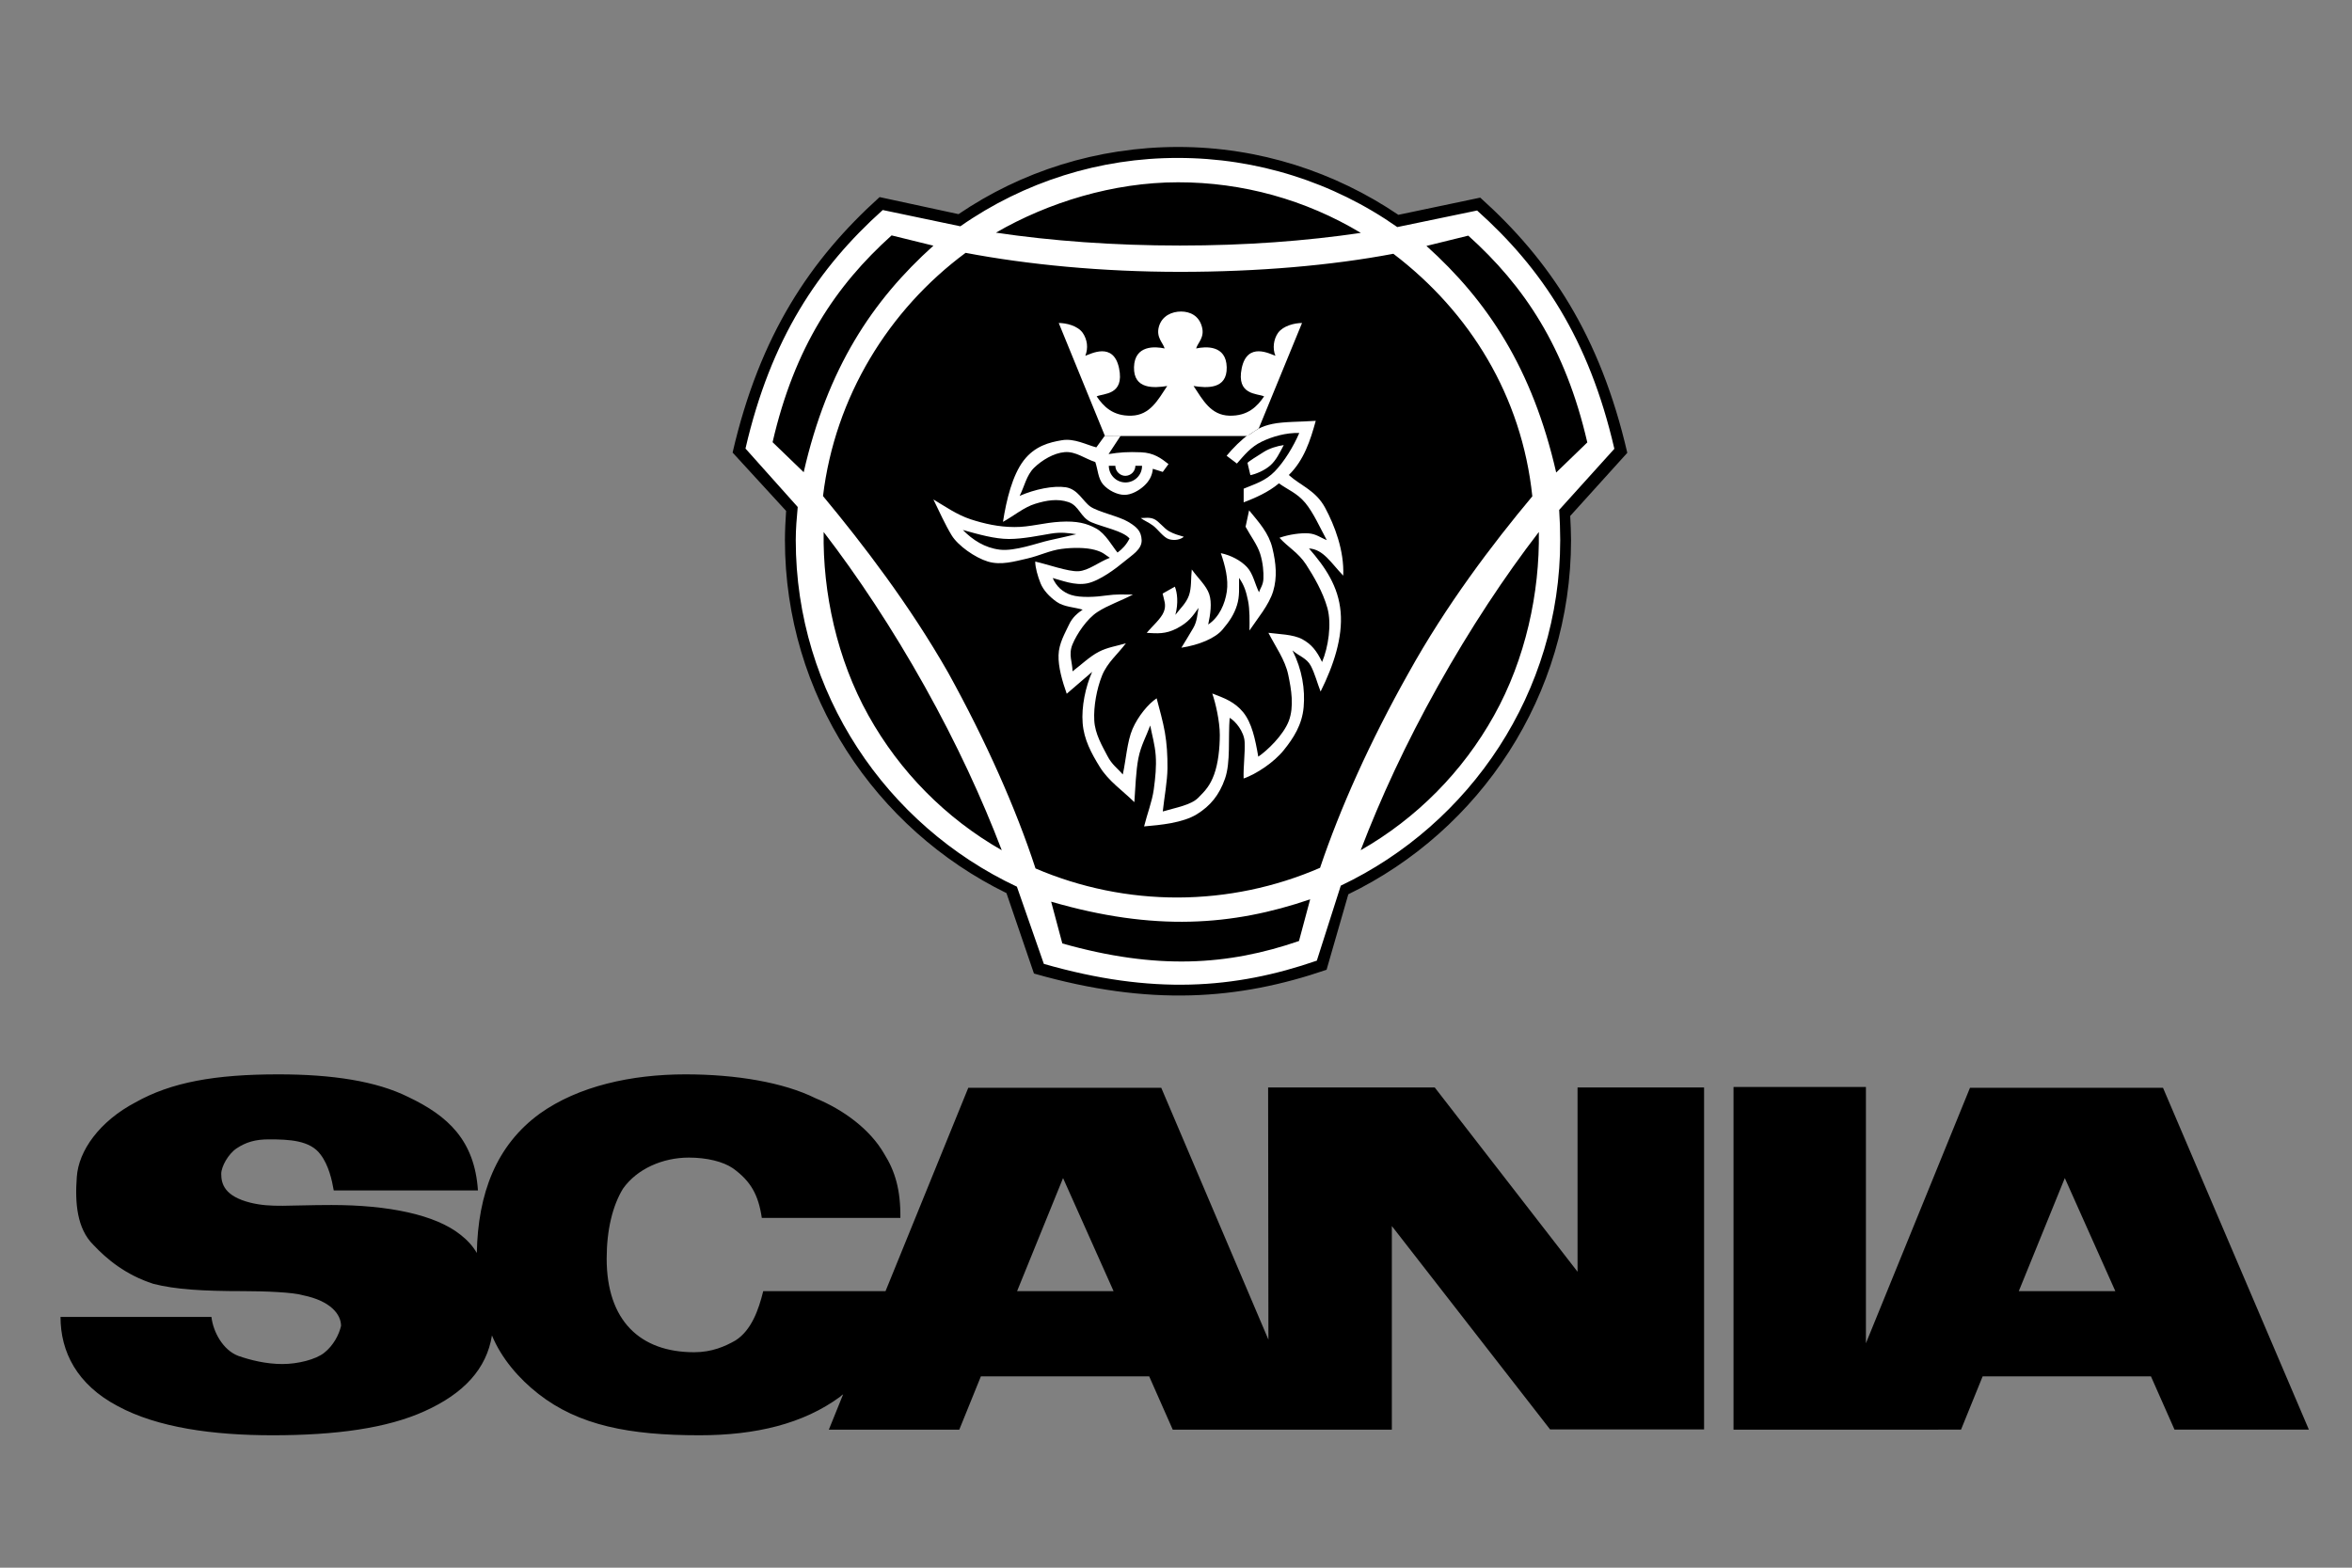
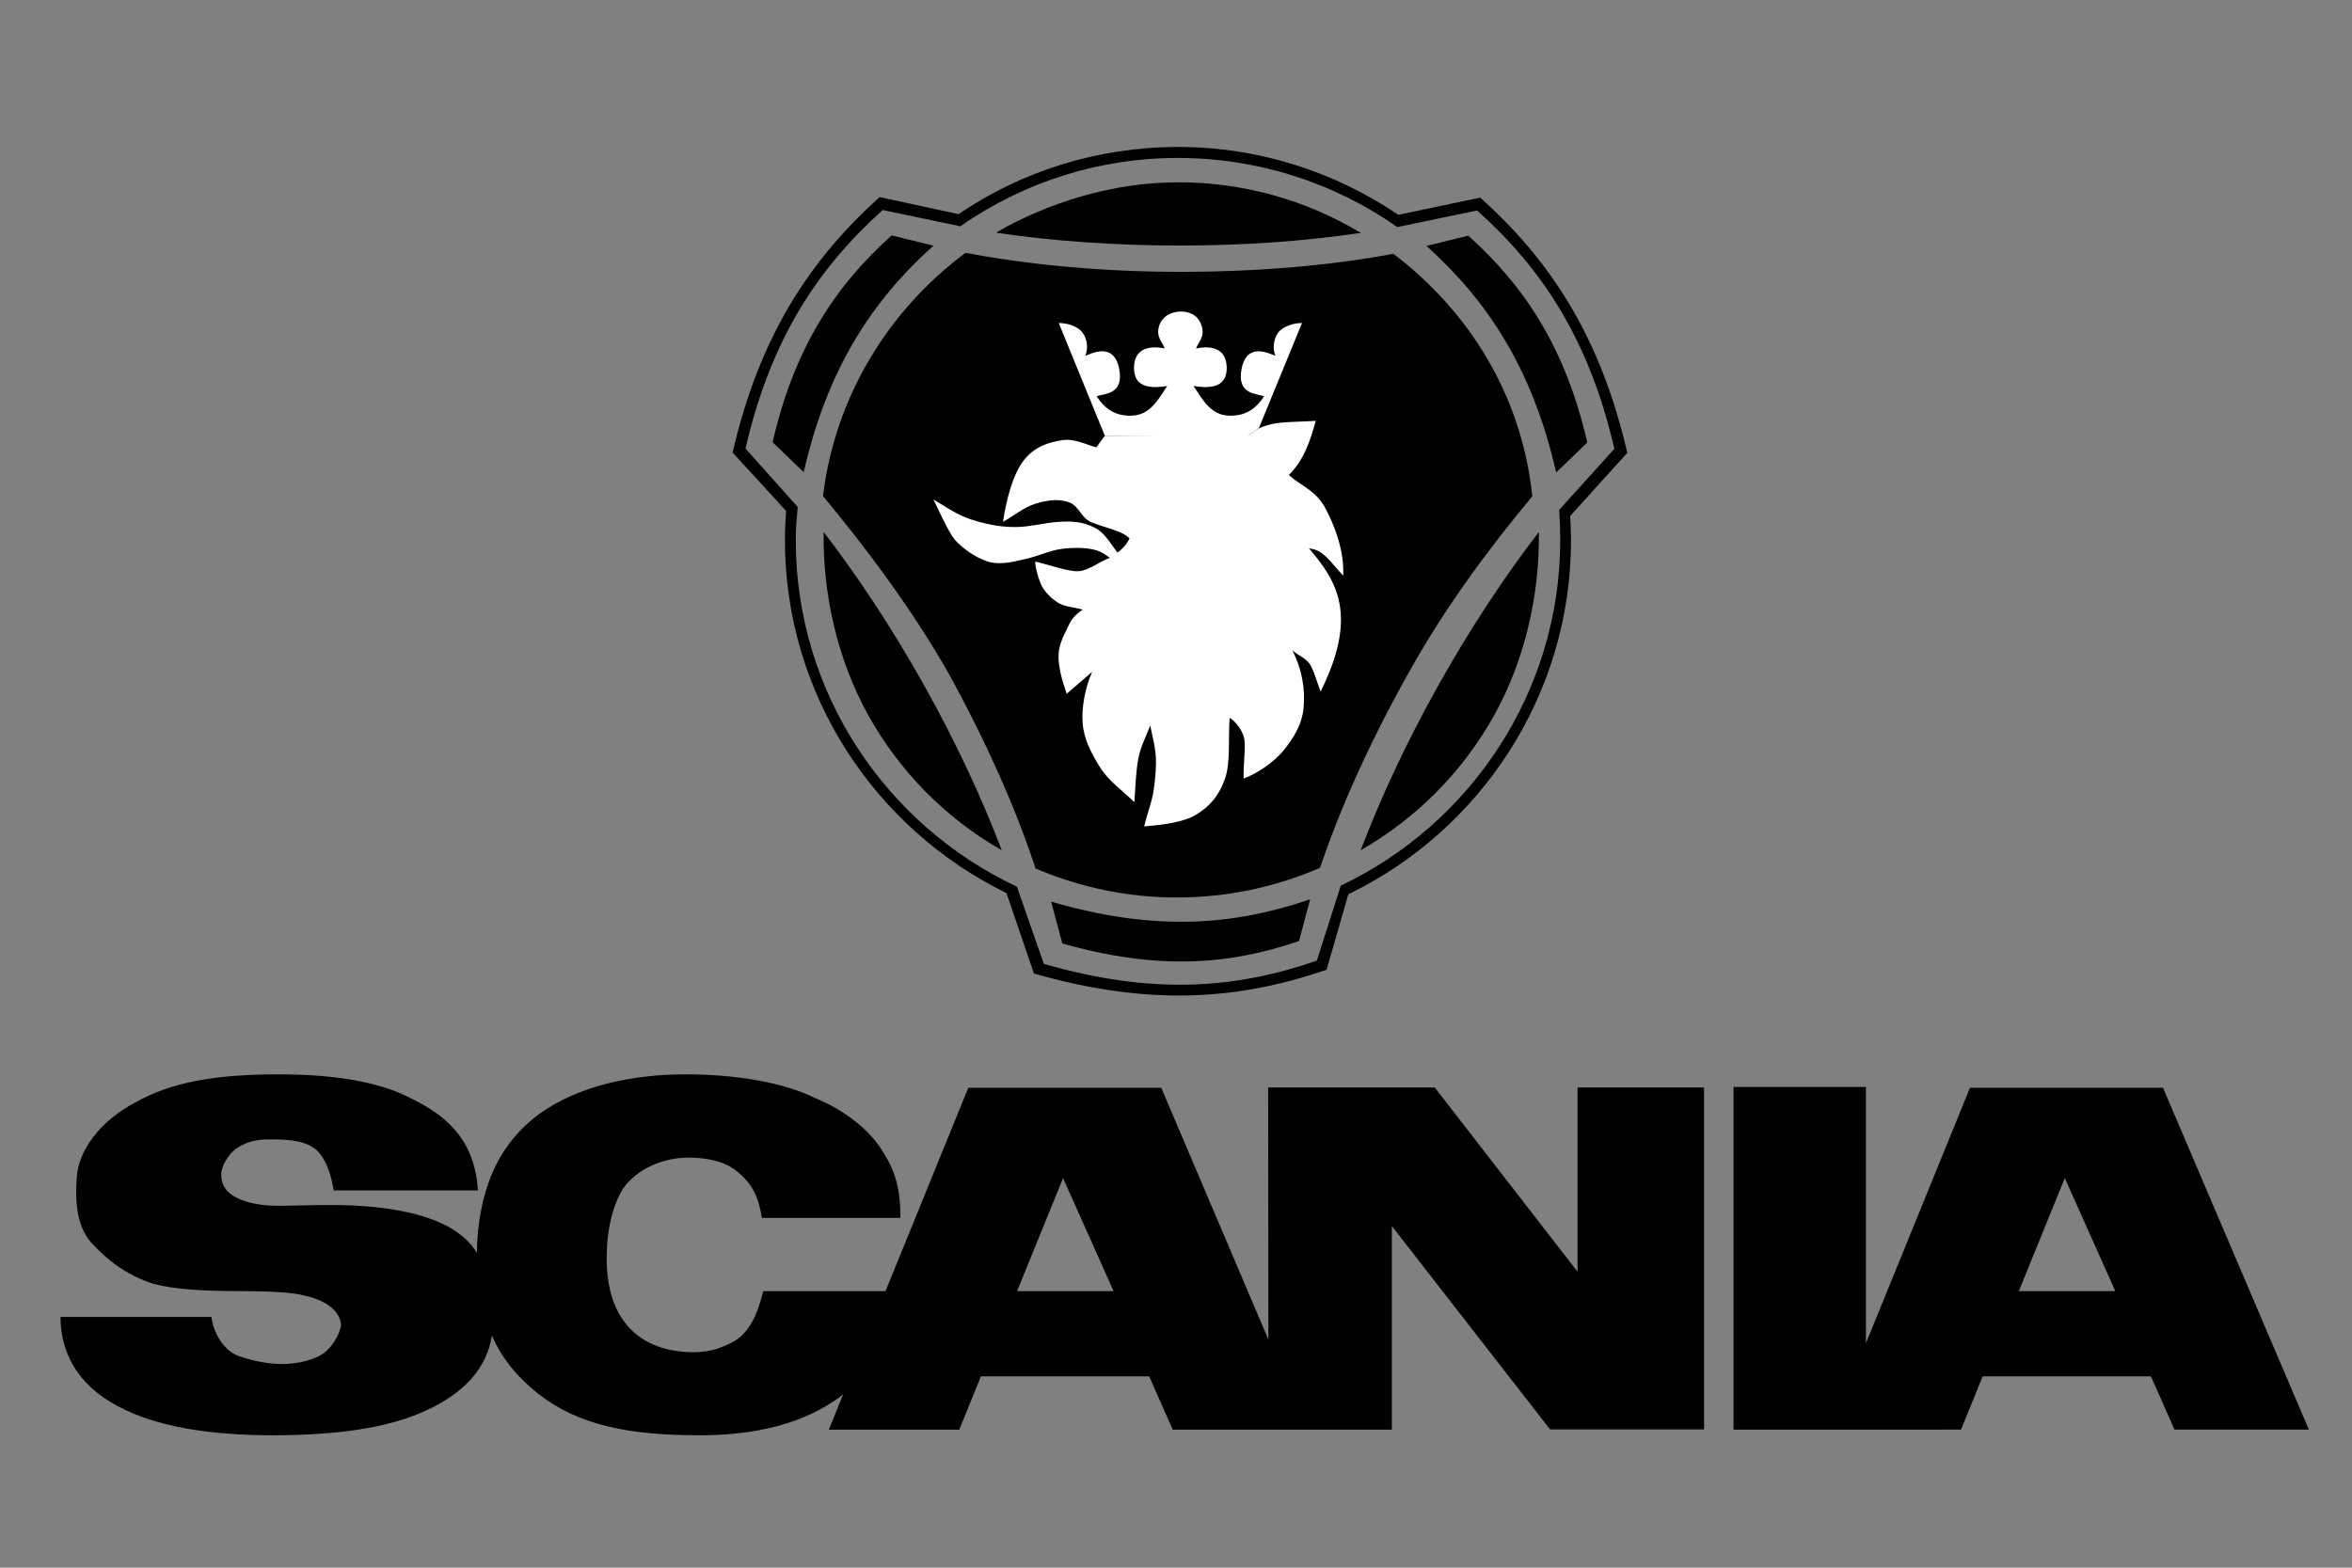
<svg xmlns="http://www.w3.org/2000/svg" width="48" height="32" viewBox="0 0 48 32" fill="none">
  <rect x="0" y="0" width="48" height="32" fill="#808080" stroke="none" />
-   <path fill-rule="evenodd" clip-rule="evenodd" d="M27.457 18.16L27.02 19.676C25.25 20.282 23.472 20.416 21.145 19.752L20.593 18.136C17.963 16.85 16.146 14.154 16.146 11.048C16.146 10.87 16.156 10.64 16.169 10.462L15.095 9.291C15.641 6.925 16.661 5.411 18.047 4.161L19.631 4.504C20.888 3.649 22.41 3.155 24.039 3.155C25.67 3.155 27.192 3.659 28.46 4.517L30.105 4.172C31.491 5.416 32.51 6.93 33.057 9.296L31.911 10.565C31.919 10.729 31.927 10.889 31.927 11.048C31.928 14.169 30.1 16.881 27.457 18.16Z" fill="white" />
  <path fill-rule="evenodd" clip-rule="evenodd" d="M27.772 4.754C26.645 4.919 25.425 5.012 24.08 5.012C22.73 5.012 21.452 4.917 20.325 4.749C21.396 4.13 22.722 3.721 24.04 3.721C25.355 3.719 26.645 4.076 27.772 4.754ZM20.444 17.355C20.038 16.292 19.527 15.184 18.871 14.009C18.212 12.831 17.502 11.76 16.809 10.859C16.79 12.098 17.08 13.453 17.723 14.604C18.362 15.752 19.303 16.704 20.444 17.355ZM16.402 9.639C16.888 7.51 17.805 6.134 19.049 5.015L18.196 4.805C17.056 5.831 16.216 7.08 15.767 9.026L16.402 9.639ZM21.452 18.405C23.551 19.016 25.151 18.899 26.738 18.357L26.51 19.208C25.061 19.707 23.607 19.803 21.68 19.258L21.452 18.405ZM31.759 9.645C31.272 7.516 30.355 6.139 29.111 5.02L29.965 4.81C31.105 5.836 31.945 7.085 32.394 9.031L31.759 9.645ZM27.517 18.254L27.073 19.795C25.274 20.411 23.466 20.547 21.101 19.872L20.54 18.23C17.866 16.922 16.019 14.181 16.019 11.024C16.019 10.844 16.03 10.61 16.043 10.429L14.951 9.238C15.506 6.833 16.543 5.294 17.951 4.023L19.562 4.371C20.84 3.502 22.387 3 24.043 3C25.702 3 27.248 3.513 28.538 4.385L30.209 4.034C31.618 5.299 32.654 6.838 33.21 9.243L32.045 10.532C32.053 10.7 32.062 10.862 32.062 11.024C32.062 14.198 30.204 16.954 27.517 18.254ZM27.363 18.078L26.874 19.609C25.199 20.188 23.517 20.311 21.303 19.675L20.753 18.099C18.092 16.85 16.24 14.147 16.24 11.024C16.24 10.798 16.259 10.578 16.28 10.349L15.214 9.156C15.732 6.91 16.699 5.469 18.015 4.287L19.599 4.619C20.901 3.709 22.452 3.221 24.04 3.224C25.642 3.223 27.205 3.715 28.516 4.635L30.145 4.297C31.461 5.475 32.428 6.915 32.946 9.161L31.82 10.408C31.833 10.612 31.841 10.819 31.841 11.024C31.841 14.131 30.005 16.823 27.363 18.078ZM27.769 17.355C28.176 16.292 28.686 15.184 29.343 14.009C30.002 12.831 30.711 11.76 31.405 10.859C31.424 12.098 31.134 13.453 30.491 14.604C29.852 15.752 28.91 16.704 27.769 17.355ZM31.272 10.131C30.448 11.117 29.51 12.358 28.747 13.735C27.963 15.128 27.35 16.497 26.94 17.714C26.024 18.111 25.037 18.317 24.038 18.32C23.039 18.322 22.051 18.12 21.133 17.727C20.734 16.505 20.123 15.13 19.352 13.733C18.568 12.358 17.619 11.117 16.796 10.126C17.04 8.101 18.135 6.325 19.706 5.161C20.971 5.401 22.486 5.549 24.081 5.549C25.675 5.549 27.174 5.419 28.436 5.18C29.999 6.37 31.057 8.085 31.272 10.131Z" fill="black" />
  <path fill-rule="evenodd" clip-rule="evenodd" d="M25.494 8.875C25.648 8.769 25.731 8.705 25.965 8.654C26.199 8.604 26.555 8.612 26.852 8.59C26.743 8.986 26.613 9.393 26.302 9.696C26.549 9.919 26.852 10.009 27.044 10.366C27.235 10.722 27.435 11.235 27.413 11.75C27.158 11.485 27.009 11.214 26.714 11.195C27.049 11.58 27.315 11.971 27.36 12.492C27.405 13.013 27.217 13.582 26.951 14.116C26.882 13.941 26.836 13.754 26.752 13.592C26.666 13.43 26.507 13.393 26.377 13.276C26.576 13.672 26.637 14.073 26.605 14.435C26.573 14.794 26.398 15.067 26.198 15.314C25.999 15.562 25.638 15.801 25.38 15.891C25.372 15.657 25.412 15.365 25.401 15.147C25.391 14.929 25.204 14.711 25.095 14.653C25.063 15.051 25.117 15.564 25 15.894C24.885 16.223 24.705 16.449 24.423 16.622C24.141 16.795 23.695 16.84 23.349 16.869C23.41 16.619 23.511 16.367 23.546 16.117C23.58 15.867 23.602 15.647 23.586 15.423C23.57 15.2 23.511 15.006 23.474 14.809C23.392 15.033 23.283 15.219 23.232 15.479C23.182 15.739 23.171 16.077 23.15 16.374C22.908 16.135 22.627 15.947 22.448 15.66C22.27 15.373 22.121 15.094 22.095 14.761C22.068 14.429 22.153 14.017 22.289 13.714L21.77 14.161C21.68 13.908 21.595 13.613 21.603 13.374C21.608 13.135 21.738 12.919 21.813 12.757C21.887 12.595 21.997 12.513 22.095 12.444C21.924 12.393 21.712 12.39 21.563 12.284C21.414 12.178 21.295 12.05 21.236 11.907C21.178 11.763 21.127 11.583 21.127 11.463C21.38 11.519 21.8 11.671 22.007 11.66C22.215 11.649 22.424 11.471 22.65 11.386C22.555 11.327 22.517 11.271 22.342 11.224C22.166 11.176 21.898 11.173 21.662 11.205C21.425 11.235 21.218 11.343 20.96 11.402C20.702 11.46 20.431 11.543 20.162 11.463C19.897 11.383 19.548 11.136 19.421 10.926C19.293 10.716 19.171 10.445 19.049 10.195C19.296 10.342 19.527 10.506 19.806 10.599C20.085 10.69 20.386 10.758 20.702 10.758C21.016 10.761 21.303 10.668 21.64 10.65C21.978 10.631 22.177 10.681 22.371 10.788C22.565 10.894 22.703 11.157 22.807 11.279C22.906 11.205 22.983 11.125 23.052 10.992C22.924 10.838 22.499 10.758 22.273 10.66C22.047 10.562 22.026 10.322 21.803 10.248C21.582 10.174 21.356 10.213 21.128 10.283C20.899 10.352 20.687 10.533 20.469 10.652C20.538 10.203 20.663 9.698 20.891 9.4C21.119 9.103 21.417 9.028 21.672 8.986C21.925 8.943 22.17 9.079 22.374 9.132C22.43 9.055 22.486 8.978 22.544 8.898L25.494 8.875Z" fill="white" />
-   <path fill-rule="evenodd" clip-rule="evenodd" d="M25.486 8.867L22.876 8.886L22.624 9.269C22.853 9.232 23.017 9.221 23.283 9.232C23.549 9.242 23.695 9.354 23.847 9.473L23.73 9.633C23.66 9.612 23.594 9.59 23.527 9.569C23.517 9.71 23.448 9.827 23.349 9.917C23.251 10.008 23.092 10.103 22.946 10.101C22.799 10.101 22.616 10.008 22.512 9.888C22.409 9.768 22.406 9.585 22.353 9.431C22.143 9.365 21.954 9.21 21.728 9.229C21.502 9.248 21.263 9.394 21.104 9.548C20.947 9.702 20.907 9.931 20.809 10.122C21.119 9.986 21.494 9.909 21.75 9.946C22.002 9.986 22.1 10.236 22.255 10.342C22.409 10.449 22.845 10.542 23.023 10.651C23.198 10.757 23.291 10.837 23.299 11.025C23.305 11.214 23.108 11.326 22.946 11.461C22.783 11.597 22.443 11.857 22.186 11.908C21.928 11.958 21.662 11.844 21.484 11.799C21.518 11.88 21.569 11.953 21.633 12.013C21.698 12.072 21.775 12.117 21.859 12.144C22.055 12.208 22.382 12.184 22.579 12.155C22.776 12.126 22.924 12.136 23.121 12.136C22.88 12.264 22.608 12.354 22.396 12.493C22.183 12.631 21.976 12.939 21.888 13.152C21.8 13.364 21.888 13.518 21.888 13.704C22.064 13.571 22.239 13.401 22.422 13.306C22.606 13.21 22.789 13.189 22.978 13.13C22.816 13.348 22.6 13.521 22.491 13.789C22.383 14.058 22.316 14.422 22.332 14.703C22.345 14.982 22.502 15.24 22.598 15.426C22.693 15.613 22.808 15.682 22.914 15.809C22.98 15.511 23.002 15.137 23.113 14.879C23.225 14.621 23.433 14.368 23.605 14.254C23.661 14.472 23.733 14.717 23.773 14.948C23.813 15.179 23.828 15.413 23.826 15.682C23.823 15.95 23.762 16.269 23.73 16.564C24.001 16.484 24.304 16.434 24.453 16.285C24.602 16.136 24.695 16.035 24.778 15.809C24.86 15.586 24.894 15.275 24.894 15.001C24.894 14.727 24.809 14.352 24.74 14.156C24.977 14.246 25.197 14.324 25.373 14.541C25.548 14.759 25.617 15.084 25.679 15.445C25.857 15.325 26.191 15.009 26.303 14.714C26.412 14.421 26.354 14.073 26.29 13.771C26.226 13.467 26.027 13.194 25.886 12.917C26.085 12.944 26.391 12.947 26.577 13.048C26.763 13.149 26.872 13.284 26.981 13.513C27.108 13.215 27.18 12.739 27.09 12.412C26.999 12.085 26.811 11.764 26.654 11.522C26.497 11.28 26.284 11.169 26.112 10.977C26.308 10.908 26.547 10.876 26.705 10.887C26.861 10.898 26.952 10.977 27.077 11.025C26.939 10.77 26.803 10.462 26.636 10.262C26.468 10.063 26.29 10.002 26.101 9.866C25.886 10.047 25.617 10.164 25.381 10.254V9.975C25.617 9.877 25.825 9.818 26.016 9.622C26.207 9.425 26.396 9.117 26.516 8.838C26.25 8.83 25.968 8.909 25.748 9.016C25.527 9.122 25.392 9.292 25.243 9.462L25.033 9.303C25.167 9.141 25.335 8.974 25.486 8.867ZM19.65 10.818C19.974 10.909 20.304 11.002 20.591 11.002C20.878 11.002 21.218 10.93 21.442 10.893C21.665 10.856 21.806 10.882 21.965 10.904C21.816 10.941 21.654 10.975 21.415 11.029C21.176 11.082 20.713 11.257 20.405 11.22C20.097 11.183 19.852 11.023 19.65 10.818ZM25.46 9.452L25.518 9.699C25.627 9.678 25.808 9.604 25.925 9.5C26.042 9.396 26.111 9.253 26.199 9.085C26.063 9.104 25.904 9.154 25.795 9.223C25.686 9.292 25.441 9.442 25.46 9.452ZM22.762 9.508C22.762 9.619 22.858 9.713 22.967 9.713C23.021 9.712 23.073 9.69 23.111 9.652C23.149 9.614 23.171 9.562 23.171 9.508H23.307C23.309 9.697 23.155 9.848 22.967 9.848C22.877 9.847 22.791 9.811 22.728 9.747C22.665 9.684 22.629 9.598 22.629 9.508H22.762ZM25.492 10.417L25.42 10.752C25.523 10.943 25.659 11.118 25.718 11.305C25.776 11.491 25.79 11.682 25.784 11.812C25.779 11.943 25.72 12.006 25.694 12.089C25.614 11.932 25.574 11.709 25.449 11.576C25.324 11.443 25.128 11.336 24.915 11.291C25.003 11.546 25.074 11.825 25.037 12.075C25 12.325 24.883 12.599 24.657 12.748C24.702 12.541 24.737 12.304 24.678 12.129C24.62 11.953 24.442 11.794 24.322 11.624C24.301 11.812 24.32 11.996 24.264 12.155C24.208 12.315 24.078 12.429 23.987 12.551C24.051 12.312 24.027 12.1 23.977 11.975L23.727 12.116C23.756 12.254 23.807 12.347 23.751 12.488C23.698 12.628 23.509 12.788 23.403 12.918C23.61 12.929 23.785 12.95 24.022 12.825C24.259 12.7 24.336 12.583 24.46 12.408C24.434 12.549 24.431 12.687 24.349 12.825C24.266 12.963 24.195 13.086 24.11 13.221C24.474 13.165 24.798 13.027 24.944 12.857C25.09 12.687 25.186 12.541 25.244 12.355C25.303 12.169 25.284 11.996 25.287 11.796C25.396 11.951 25.433 12.084 25.47 12.262C25.507 12.44 25.502 12.682 25.499 12.87C25.661 12.628 25.898 12.35 25.983 12.068C26.068 11.786 26.042 11.496 25.967 11.188C25.893 10.879 25.696 10.667 25.492 10.417ZM23.28 10.574C23.36 10.576 23.453 10.552 23.552 10.595C23.65 10.638 23.753 10.786 23.86 10.845C23.966 10.904 24.056 10.925 24.16 10.957C24.089 11.015 23.974 11.039 23.86 11.007C23.745 10.975 23.629 10.8 23.53 10.728C23.432 10.656 23.363 10.635 23.28 10.574Z" fill="black" />
  <path fill-rule="evenodd" clip-rule="evenodd" d="M24.103 6.359C23.919 6.359 23.715 6.444 23.651 6.667C23.59 6.89 23.736 6.996 23.768 7.113C23.577 7.071 23.154 7.039 23.143 7.496C23.133 7.953 23.555 7.921 23.821 7.879C23.63 8.166 23.47 8.474 23.09 8.485C22.71 8.496 22.519 8.294 22.381 8.091C22.519 8.027 22.952 8.07 22.838 7.517C22.723 6.965 22.253 7.23 22.149 7.262C22.18 7.186 22.191 7.103 22.182 7.022C22.172 6.94 22.143 6.862 22.096 6.794C21.99 6.646 21.756 6.593 21.607 6.593L22.55 8.9H25.453L25.689 8.745L26.572 6.593C26.423 6.593 26.189 6.648 26.083 6.794C25.992 6.922 25.966 7.113 26.029 7.262C25.926 7.23 25.456 6.965 25.341 7.517C25.227 8.07 25.66 8.028 25.798 8.091C25.66 8.293 25.469 8.495 25.088 8.485C24.709 8.474 24.549 8.166 24.358 7.879C24.623 7.921 25.046 7.953 25.035 7.496C25.025 7.039 24.602 7.071 24.411 7.113C24.443 6.996 24.591 6.89 24.528 6.667C24.467 6.443 24.286 6.359 24.103 6.359Z" fill="white" />
  <path fill-rule="evenodd" clip-rule="evenodd" d="M41.2 26.355H43.17L42.139 24.047L41.2 26.355ZM35.378 29.183V22.187H38.08V27.419L40.204 22.204H44.143L47.12 29.182H44.378L43.897 28.095H40.462L40.021 29.182L35.378 29.183ZM20.757 26.355H22.726L21.695 24.047L20.757 26.355ZM9.731 25.576C9.645 25.427 9.53 25.307 9.398 25.204C8.883 24.792 7.921 24.597 6.765 24.597C5.889 24.597 5.54 24.654 5.116 24.551C4.584 24.419 4.515 24.168 4.515 23.962C4.515 23.813 4.658 23.555 4.83 23.44C5.019 23.315 5.208 23.257 5.488 23.257C5.9 23.257 6.33 23.275 6.542 23.567C6.708 23.784 6.776 24.093 6.811 24.299H9.754C9.685 23.275 9.141 22.777 8.334 22.393C7.681 22.067 6.777 21.93 5.683 21.93C4.389 21.93 3.496 22.09 2.764 22.502C2.036 22.885 1.601 23.486 1.567 24.03C1.527 24.557 1.573 25.083 1.905 25.41C2.179 25.702 2.563 26.023 3.13 26.206C3.576 26.32 4.132 26.355 4.968 26.355C5.408 26.355 5.987 26.378 6.187 26.44C6.748 26.555 6.96 26.83 6.96 27.064C6.92 27.242 6.805 27.465 6.616 27.614C6.444 27.751 6.078 27.843 5.763 27.843C5.431 27.843 5.11 27.763 4.864 27.677C4.544 27.556 4.349 27.179 4.315 26.881H1.235C1.235 27.591 1.567 28.261 2.403 28.702C3.216 29.142 4.349 29.297 5.563 29.297C6.851 29.297 7.899 29.154 8.666 28.805C9.467 28.444 9.931 27.94 10.04 27.259C10.229 27.722 10.589 28.141 10.985 28.45C11.809 29.097 12.845 29.297 14.276 29.297C15.427 29.297 16.394 29.062 17.144 28.512C17.156 28.501 17.178 28.478 17.207 28.461L16.915 29.183H19.577L20.018 28.095H23.453L23.934 29.183H28.405V25.026L31.634 29.177H34.777V22.198H32.195V25.959L29.281 22.198H25.88L25.886 27.345L23.699 22.204H19.761L18.072 26.355H15.576C15.484 26.732 15.335 27.156 15.009 27.362C14.797 27.483 14.528 27.602 14.167 27.602C13.062 27.602 12.381 26.956 12.381 25.691C12.381 25.106 12.501 24.614 12.713 24.265C12.999 23.858 13.526 23.629 14.058 23.629C14.425 23.629 14.757 23.71 14.957 23.847C15.323 24.11 15.478 24.391 15.547 24.86H18.375C18.381 24.282 18.266 23.904 18.043 23.549C17.756 23.051 17.213 22.651 16.64 22.416C15.993 22.095 15.026 21.93 13.99 21.93C12.885 21.93 11.803 22.17 11.018 22.73C10.126 23.378 9.754 24.363 9.731 25.576Z" fill="black" />
</svg>